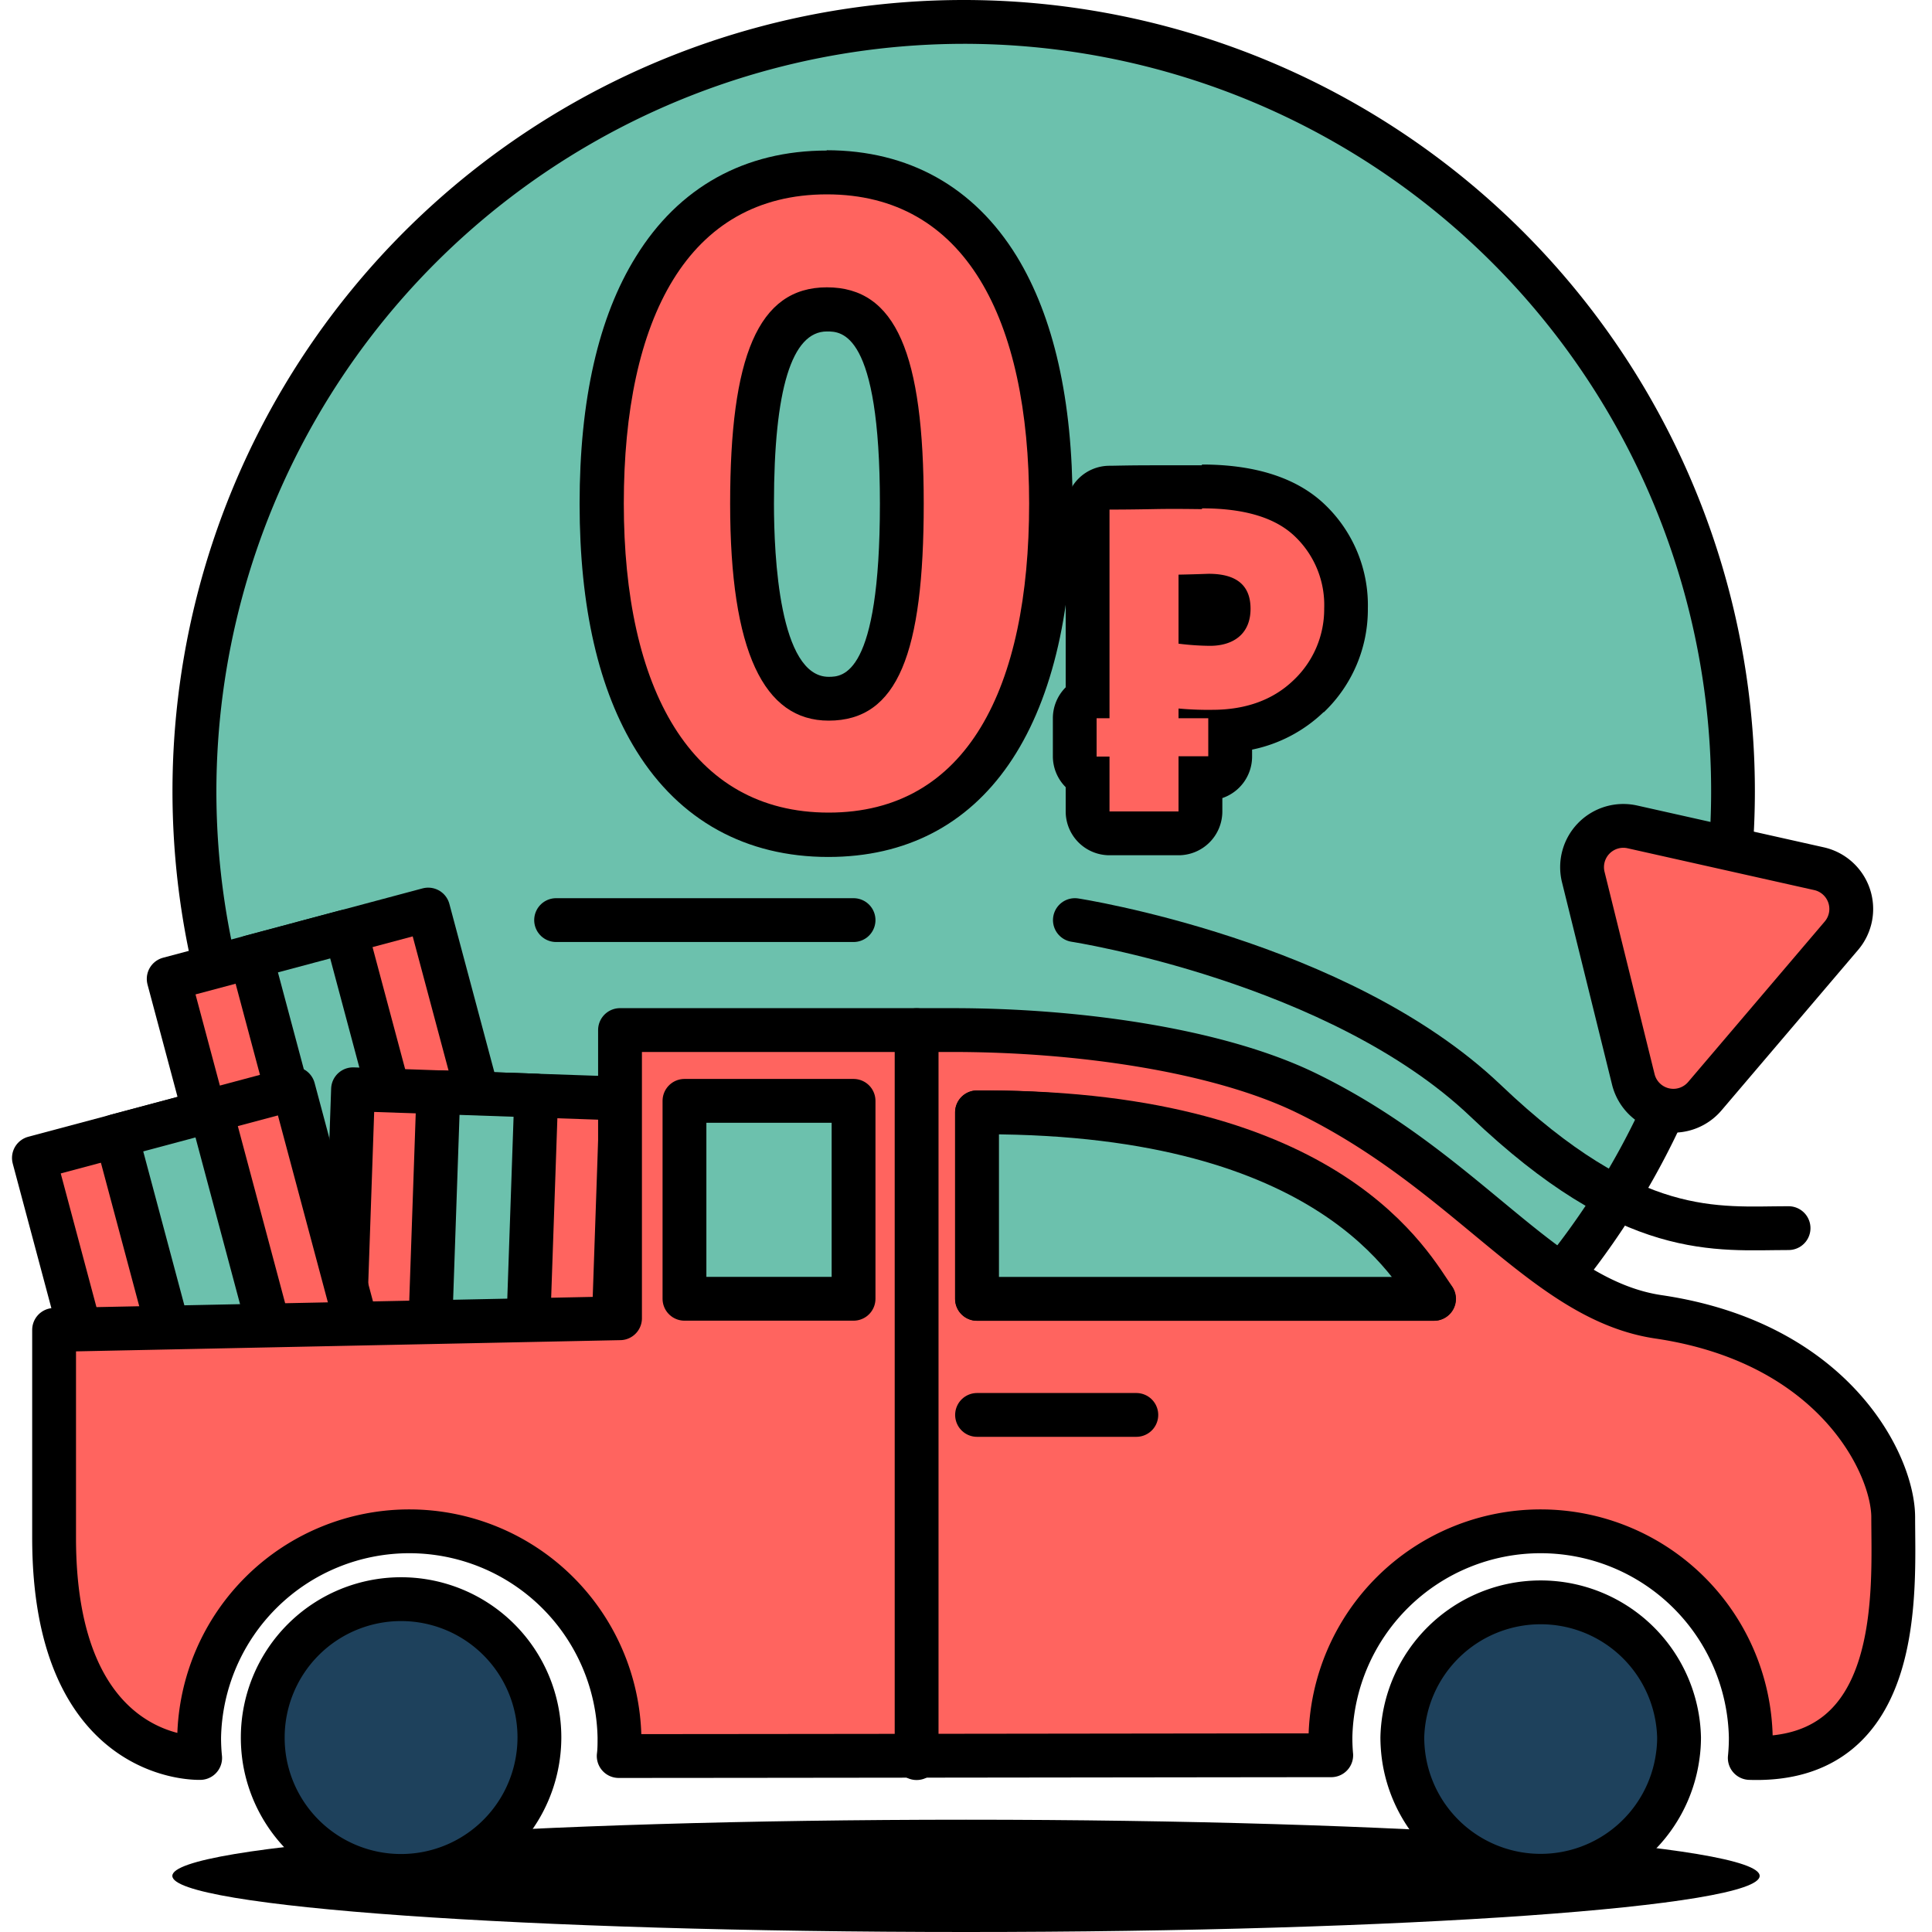
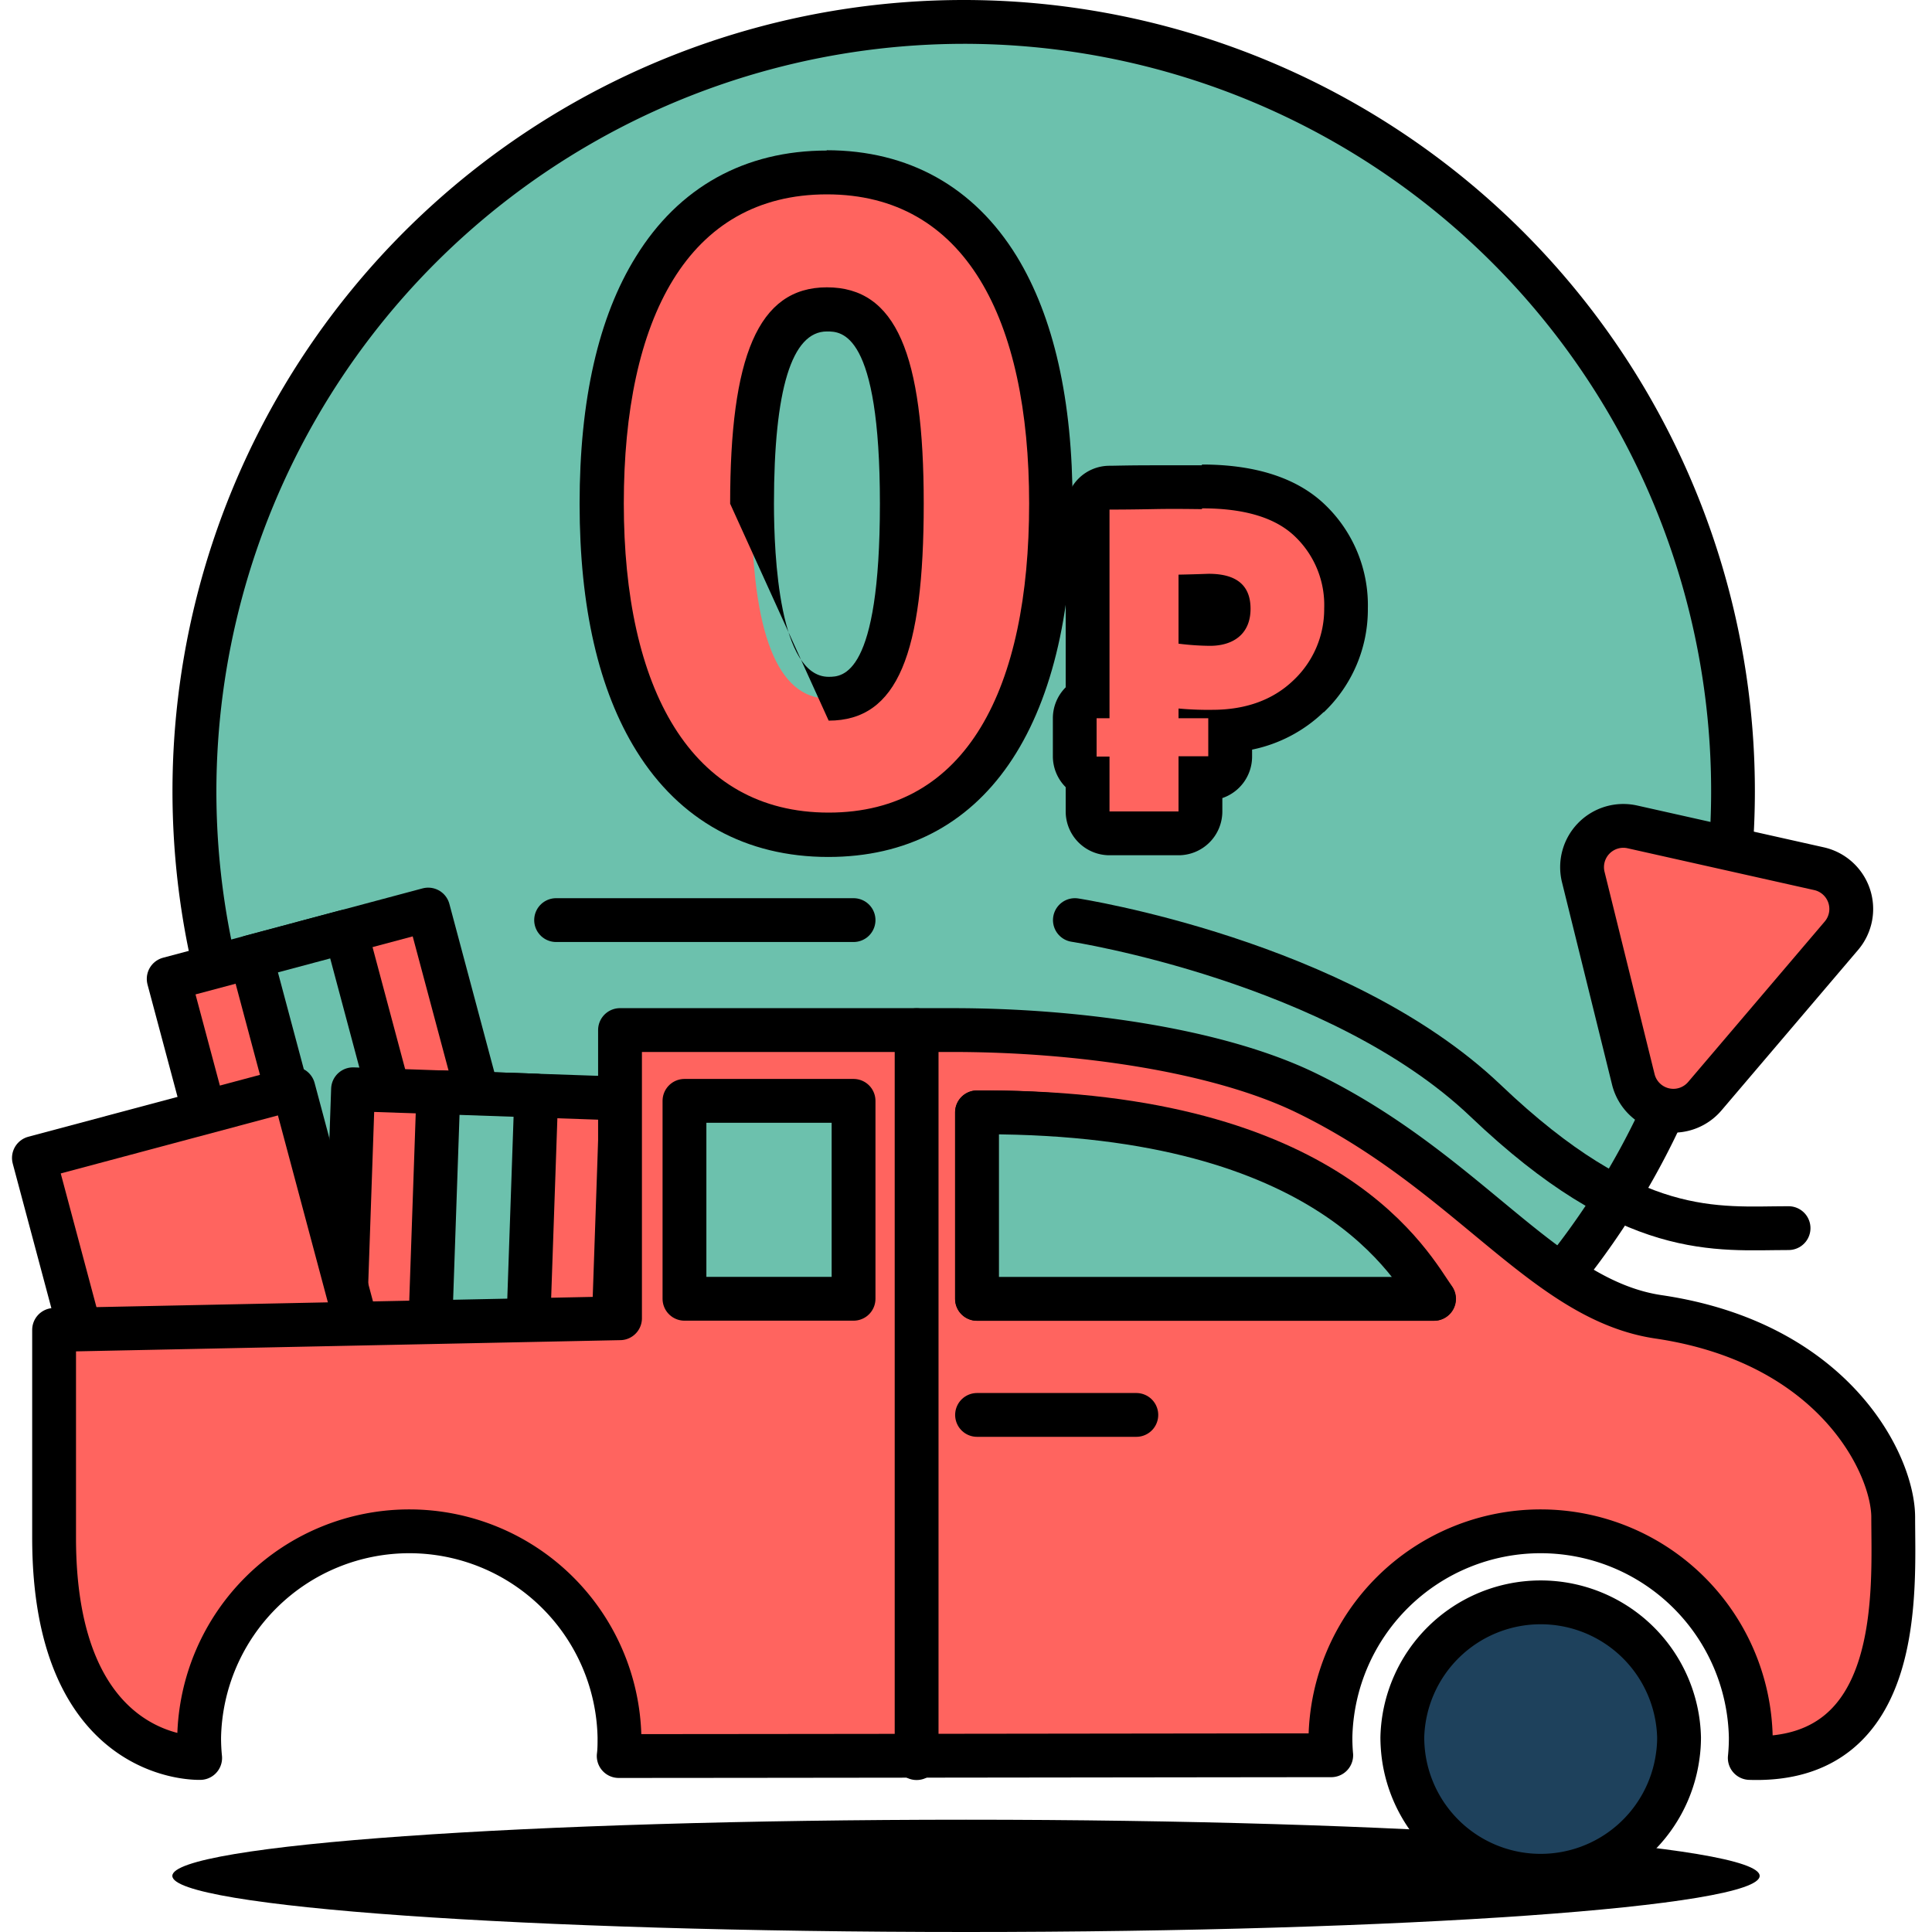
<svg xmlns="http://www.w3.org/2000/svg" id="Слой_1" data-name="Слой 1" viewBox="0 0 250 250">
  <defs>
    <style>.cls-1{fill:#fff;}.cls-2,.cls-5{fill:#6cc1ad;}.cls-3,.cls-4{fill:#ff645f;}.cls-4,.cls-5,.cls-6,.cls-7,.cls-8{stroke:#000;stroke-linecap:round;stroke-linejoin:round;stroke-width:5.67px;}.cls-6{fill:#1e415c;}.cls-8{fill:none;}</style>
  </defs>
  <title>Icons</title>
-   <rect class="cls-1" x="-20" y="-19" width="855.02" height="377" />
  <circle class="cls-2" cx="124.7" cy="102.38" r="99.55" transform="translate(-29.69 55.52) rotate(-22.5)" />
  <path d="M124.7,5.67A96.71,96.71,0,1,1,28,102.38,96.81,96.81,0,0,1,124.7,5.67m0-5.67A102.38,102.38,0,1,0,227.08,102.38,102.38,102.38,0,0,0,124.7,0Z" />
  <path class="cls-3" d="M107.18,108.05c-18.65,0-29.34-15.63-29.34-42.87S88.45,22.31,107,22.31s29,15.63,29,42.87S125.46,108.05,107.18,108.05Zm-.23-68c-4.51,0-9.69,2.86-9.69,25.12,0,16.74,3.34,25.23,9.92,25.23,4.91,0,9.46-3,9.46-25.23S111.74,40.06,107,40.06Z" />
-   <path d="M107,25.15c17.89,0,26.17,16.1,26.17,40s-8.05,40-25.94,40-26.51-16.1-26.51-40,8.28-40,26.28-40m.23,68.1c8.94,0,12.3-8.72,12.3-28.07s-3.58-28-12.53-28-12.52,9.05-12.52,28c0,19.12,4.36,28.07,12.75,28.07M107,19.48c-10.64,0-19.18,4.75-24.72,13.74C77.44,41,75,51.77,75,65.18s2.48,24.16,7.36,32c5.59,9,14.18,13.71,24.82,13.71,20.09,0,31.61-16.65,31.61-45.7,0-13.4-2.43-24.16-7.21-32-5.52-9-14-13.75-24.63-13.75Zm.23,68.1c-6.39,0-7.08-15.66-7.08-22.4,0-14.79,2.3-22.29,6.85-22.29,1.88,0,6.86,0,6.86,22.29s-4.82,22.4-6.63,22.4Z" />
+   <path d="M107,25.15c17.89,0,26.17,16.1,26.17,40s-8.05,40-25.94,40-26.51-16.1-26.51-40,8.28-40,26.28-40m.23,68.1c8.94,0,12.3-8.72,12.3-28.07s-3.58-28-12.53-28-12.52,9.05-12.52,28M107,19.48c-10.64,0-19.18,4.75-24.72,13.74C77.44,41,75,51.77,75,65.18s2.48,24.16,7.36,32c5.59,9,14.18,13.71,24.82,13.71,20.09,0,31.61-16.65,31.61-45.7,0-13.4-2.43-24.16-7.21-32-5.52-9-14-13.75-24.63-13.75Zm.23,68.1c-6.39,0-7.08-15.66-7.08-22.4,0-14.79,2.3-22.29,6.85-22.29,1.88,0,6.86,0,6.86,22.29s-4.82,22.4-6.63,22.4Z" />
  <path class="cls-3" d="M143.61,107.8a2.84,2.84,0,0,1-2.83-2.84v-4.52a2.82,2.82,0,0,1-1.67-2.58V92.94a2.84,2.84,0,0,1,1.67-2.59V65.89a2.84,2.84,0,0,1,2.83-2.84c.66,0,2.54,0,5.59,0s5.29-.06,6.36-.06c6.26,0,11,1.51,14,4.49a15,15,0,0,1,4.59,11.3,15.37,15.37,0,0,1-4.82,11.35,16.67,16.67,0,0,1-10.15,4.49v3.29a2.84,2.84,0,0,1-2.83,2.84h-1V105a2.84,2.84,0,0,1-2.84,2.84Zm11.77-27.2c.44,0,.85,0,1.24,0,2.41,0,2.41-1.23,2.41-2,0-.94,0-1.68-2.56-1.69l-1.09,0Z" />
  <path d="M155.56,65.78q8.28,0,12.05,3.68a12.26,12.26,0,0,1,3.74,9.27,12.63,12.63,0,0,1-4,9.32c-2.62,2.51-6.14,3.8-10.49,3.8a41.28,41.28,0,0,1-4.36-.17v1.26h3.85v4.92h-3.85V105h-8.93v-7.1h-1.67V92.94h1.67v-27c.67,0,2.57,0,5.64-.06s5.25,0,6.31,0m1.06,17.69c2.84,0,5.24-1.39,5.24-4.8,0-3-1.78-4.52-5.41-4.52-.17,0-1.45.06-3.91.11v8.93a34.41,34.41,0,0,0,4.08.28m-1.06-23.36c-1.05,0-3.24,0-6.41,0s-4.85.06-5.54.06a5.67,5.67,0,0,0-5.67,5.67v23a5.66,5.66,0,0,0-1.66,4v4.92a5.66,5.66,0,0,0,1.66,4V105a5.67,5.67,0,0,0,5.67,5.67h8.93a5.67,5.67,0,0,0,5.67-5.67v-1.73a5.67,5.67,0,0,0,3.85-5.37V97a18.78,18.78,0,0,0,9.25-4.85l.05,0A18.37,18.37,0,0,0,177,78.73a18,18,0,0,0-5.47-13.35c-3.59-3.5-9-5.27-16-5.27Z" />
  <ellipse cx="124.96" cy="242.74" rx="94.48" ry="4.43" />
  <path d="M125,241.14c26.54,0,48.14.66,64.35,1.6-16.21.93-37.81,1.59-64.35,1.59s-48.14-.66-64.35-1.59c16.21-.94,37.81-1.6,64.35-1.6m0-5.67c-56.72,0-102.7,3.25-102.7,7.27S68.24,250,125,250s102.7-3.25,102.7-7.26-46-7.27-102.7-7.27Z" />
  <rect class="cls-4" x="25.72" y="121.6" width="34.76" height="34.76" transform="translate(-34.41 15.83) rotate(-14.96)" />
  <rect class="cls-5" x="36.76" y="121.6" width="12.67" height="34.76" transform="translate(-34.41 15.83) rotate(-14.96)" />
  <rect class="cls-4" x="45.07" y="141.54" width="34.76" height="34.76" transform="translate(5.53 -2.06) rotate(1.98)" />
  <rect class="cls-5" x="56.12" y="141.54" width="12.67" height="34.76" transform="translate(5.53 -2.06) rotate(1.98)" />
  <rect class="cls-4" x="8.28" y="144.76" width="34.76" height="34.76" transform="translate(-40.98 12.12) rotate(-14.96)" />
-   <rect class="cls-5" x="19.33" y="144.76" width="12.67" height="34.76" transform="translate(-40.98 12.12) rotate(-14.96)" />
  <path class="cls-5" d="M126.43,143.94v24.13h59.14c-4.93,0-13-24.13-58.11-24.13Z" />
  <path class="cls-5" d="M85.43,168.07h31.7V144.42C82.82,147.8,85.43,168.07,85.43,168.07Z" />
  <path class="cls-4" d="M7,199c0,28.63,18,28.5,18.9,28.48a25.84,25.84,0,0,1-.13-2.65,27.2,27.2,0,0,1,54.39,0c0,.81,0,1.61-.1,2.4,14.84,0,77.23-.09,92.2-.1-.07-.76-.1-1.52-.1-2.3a27.2,27.2,0,0,1,54.39,0,25.7,25.7,0,0,1-.13,2.65c20.1.68,18.56-21.83,18.56-31.15,0-6.75-7.53-22.56-30.36-25.93-14.85-2.19-24.53-18.75-45.65-29-11.34-5.5-29.35-8.11-45.67-8.11H80.23v37.29L7,172.09Zm119.42-30.93V143.94h1c45.14,0,53.18,24.13,58.11,24.13Z" />
  <path class="cls-5" d="M126.43,143.94v24.13h59.14c-2.81-3.92-13-24.13-58.11-24.13Z" />
-   <path class="cls-6" d="M34,224.83a18.37,18.37,0,0,0,.18,2.59,17.9,17.9,0,0,0,35.45-.16,17.6,17.6,0,0,0,.17-2.43,17.9,17.9,0,0,0-35.8,0Z" />
  <path class="cls-6" d="M181.46,224.83a19.31,19.31,0,0,0,.15,2.3,17.9,17.9,0,0,0,35.48.16,16.76,16.76,0,0,0,.18-2.46,17.91,17.91,0,0,0-35.81,0Z" />
  <rect class="cls-5" x="88.57" y="142.45" width="21.88" height="25.61" />
  <line class="cls-4" x1="118.61" y1="133.3" x2="118.61" y2="227.5" />
  <line class="cls-7" x1="110.45" y1="119.06" x2="71.96" y2="119.06" />
  <path class="cls-8" d="M139.09,119.06s34.15,5.27,53.16,23.39,29.88,16.47,39.19,16.47" />
  <line class="cls-7" x1="147.04" y1="183.09" x2="126.43" y2="183.09" />
  <path class="cls-4" d="M204.88,113.51l6.47,26.16a5.34,5.34,0,0,0,9.25,2.18l17.68-20.77a5.34,5.34,0,0,0-2.9-8.67L211.23,107A5.34,5.34,0,0,0,204.88,113.51Z" />
</svg>